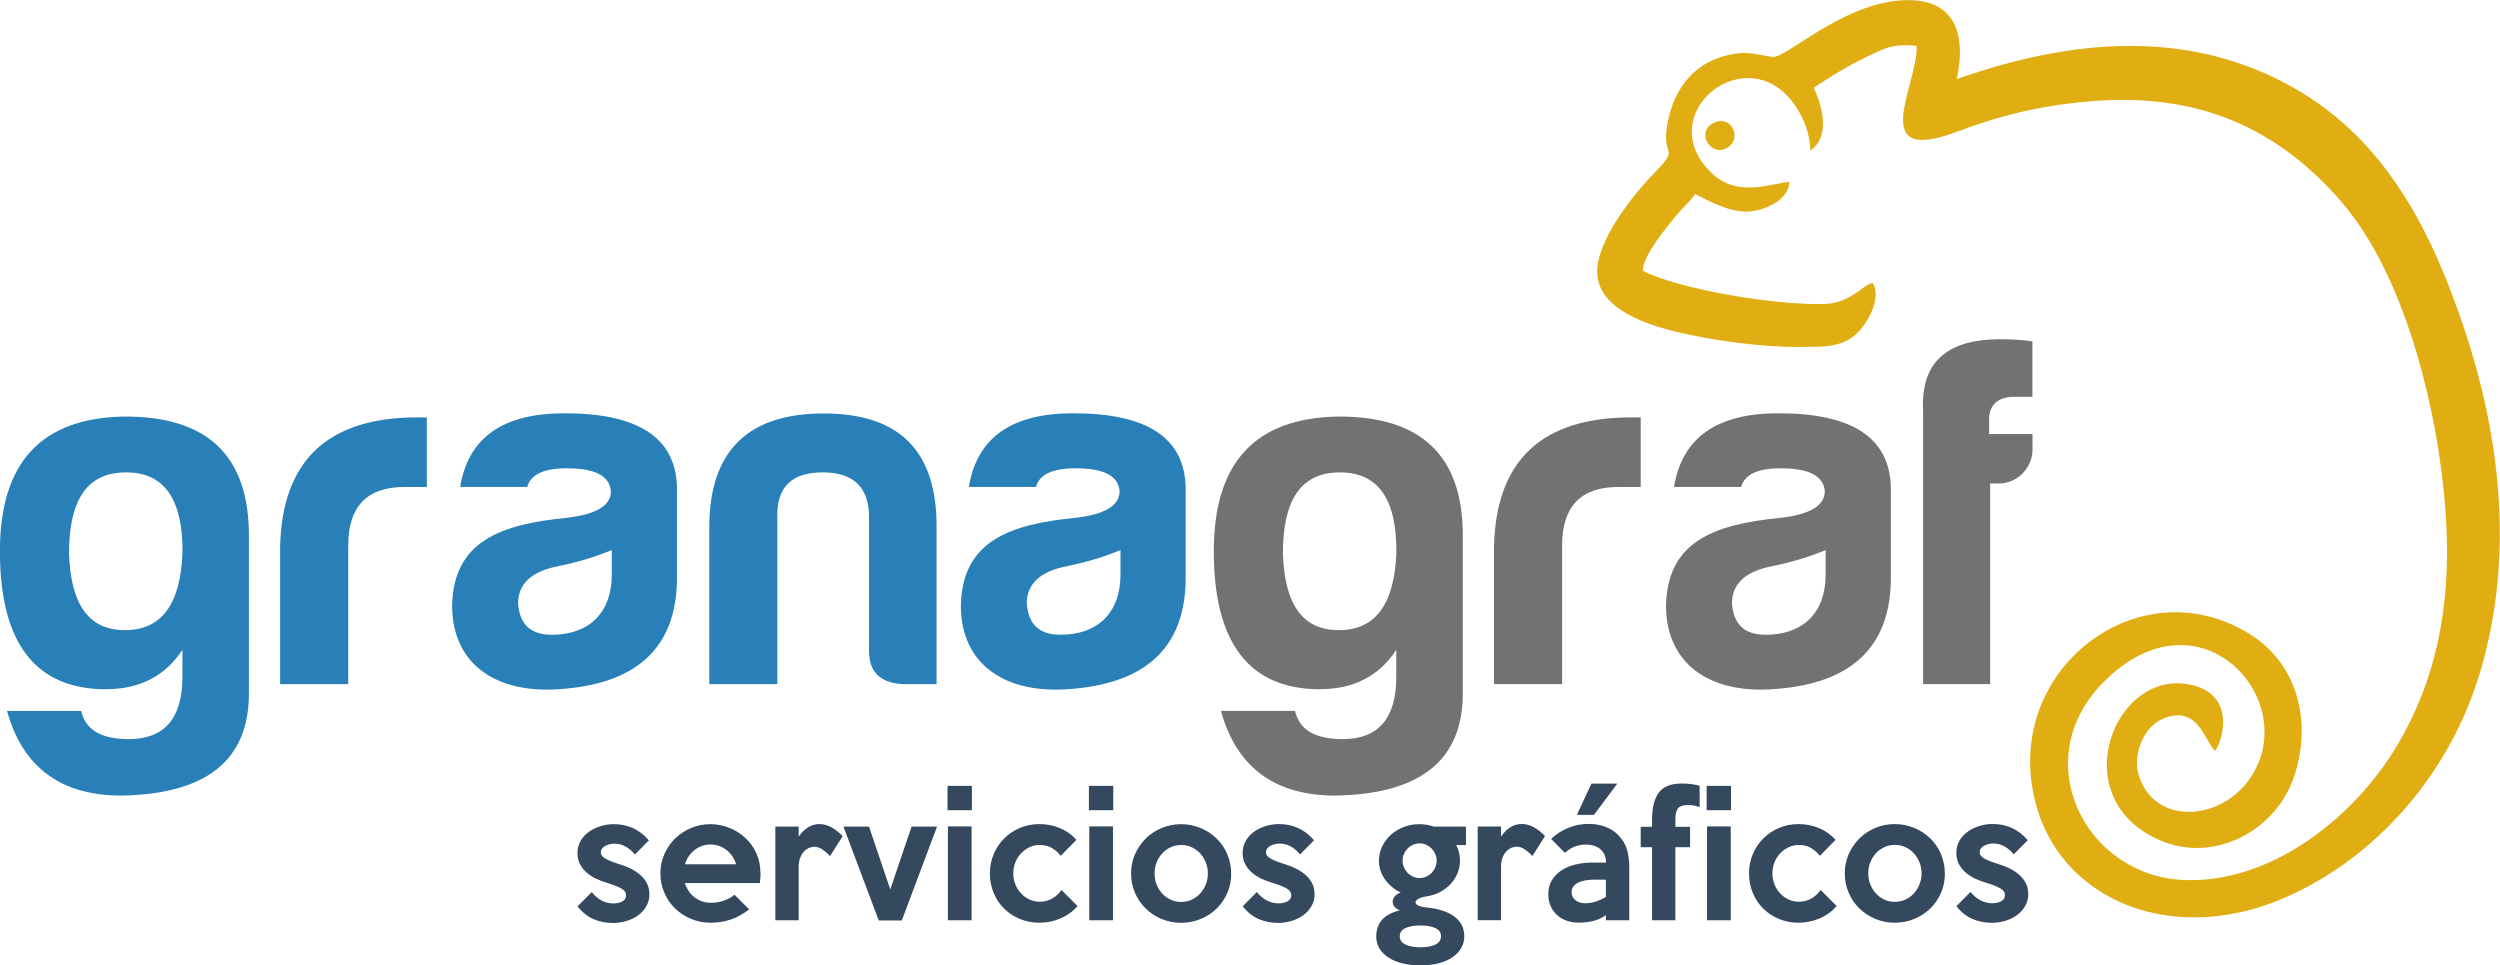
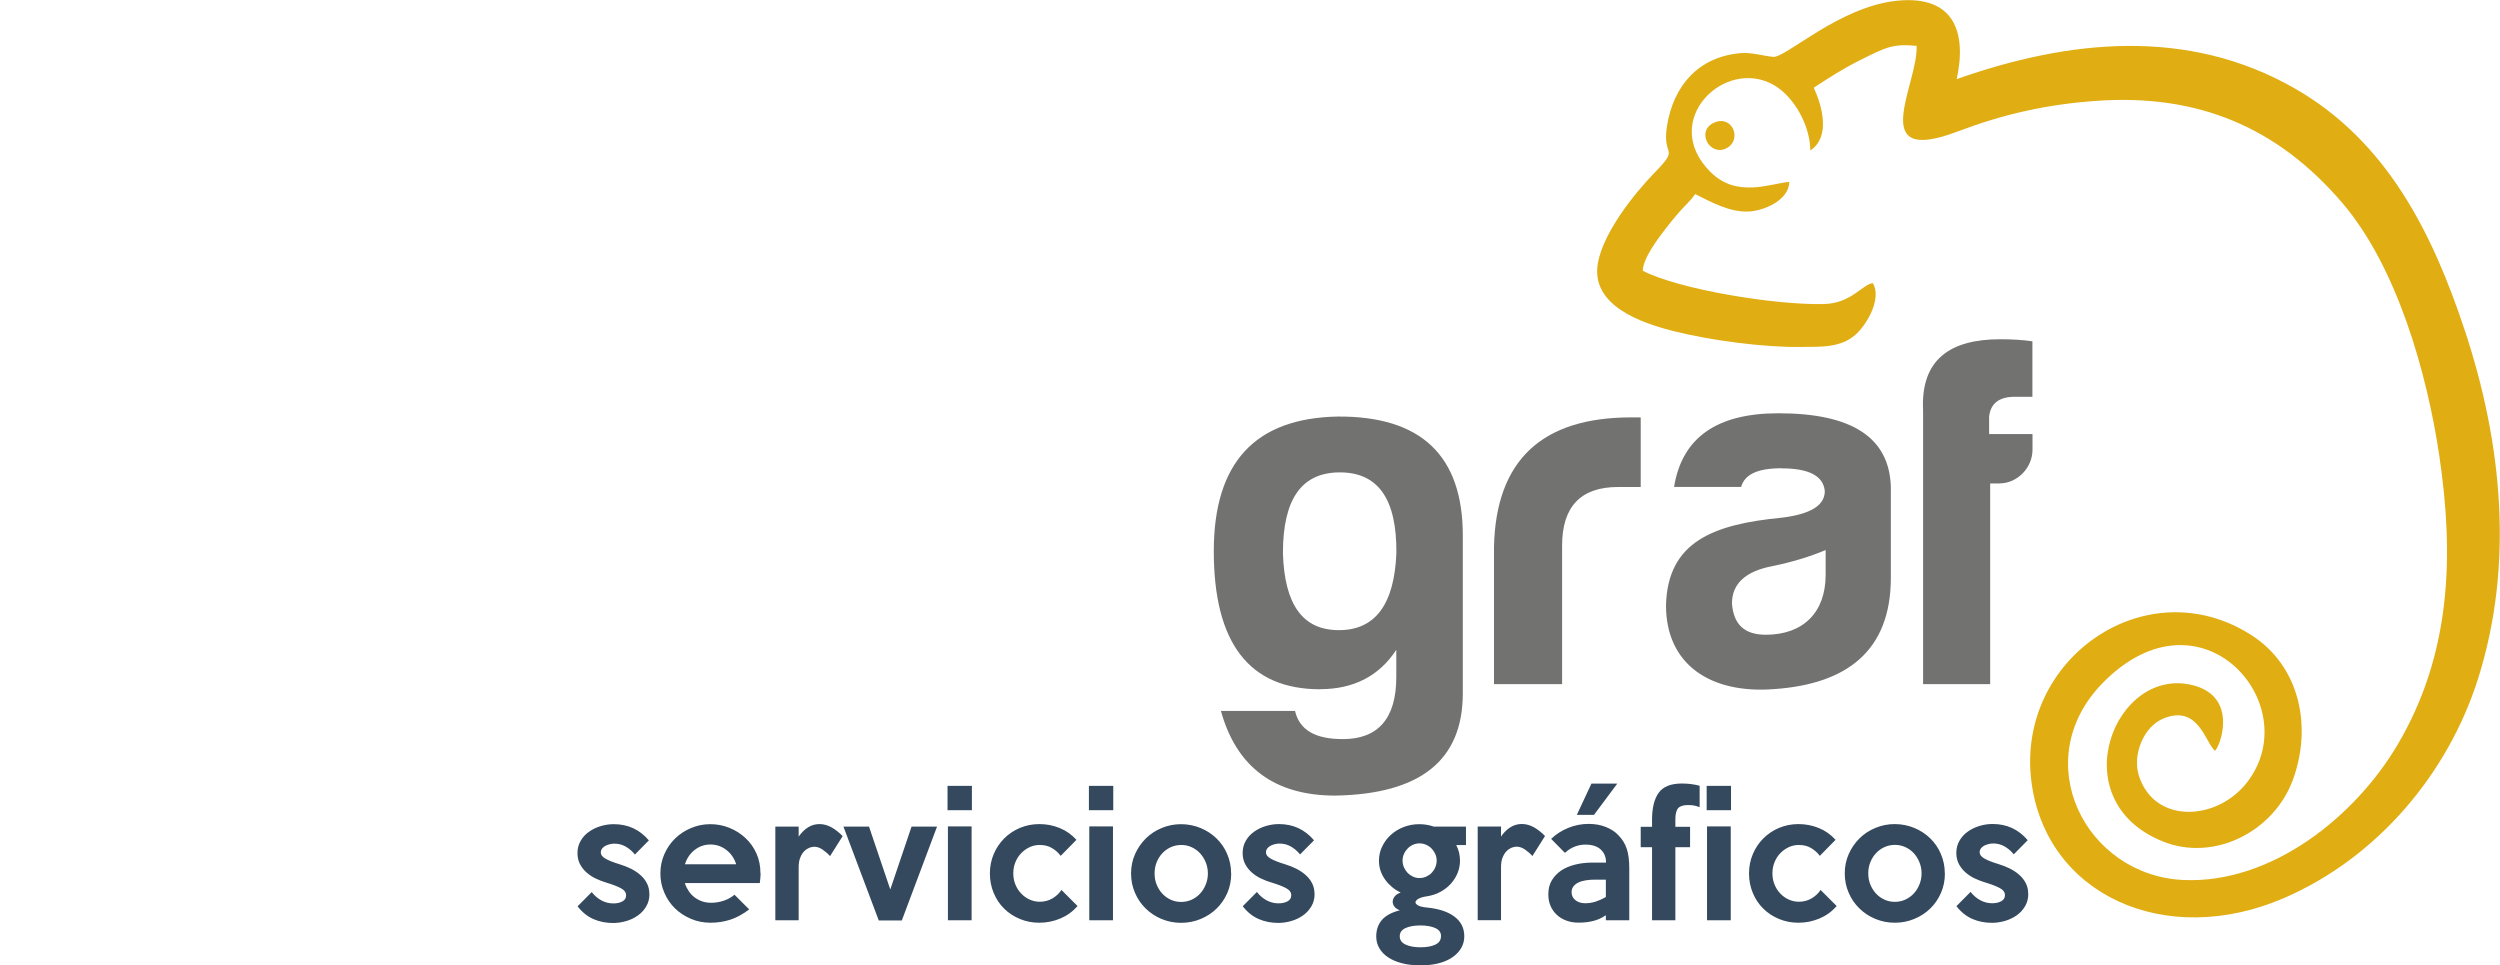
<svg xmlns="http://www.w3.org/2000/svg" xml:space="preserve" width="266.848mm" height="103.053mm" version="1.1" style="shape-rendering:geometricPrecision; text-rendering:geometricPrecision; image-rendering:optimizeQuality; fill-rule:evenodd; clip-rule:evenodd" viewBox="0 0 26685 10305">
  <defs>
    <style type="text/css">
   
    .fil2 {fill:#E0AD12}
    .fil1 {fill:#727271;fill-rule:nonzero}
    .fil0 {fill:#2980B9;fill-rule:nonzero}
    .fil3 {fill:#34495E;fill-rule:nonzero}
   
  </style>
  </defs>
  <g id="Capa_x0020_1">
    <g id="_2478022573552">
      <g>
-         <path class="fil0" d="M1334 6726c-387,0 -581,-274 -597,-823 0,-576 199,-861 608,-861 409,0 608,285 603,861 -22,549 -226,823 -613,823zm-199 630c355,0 630,-140 812,-420 0,296 0,291 0,291 0,441 -194,662 -570,662 -296,0 -463,-97 -511,-301l-791 0c167,603 576,904 1221,904 909,-16 1361,-377 1361,-1092l0 -1684c0,-856 -447,-1275 -1334,-1270 -882,16 -1324,490 -1324,1437 0,979 377,1474 1135,1474zm1856 -54l726 0 0 -1480c0,-414 199,-624 597,-624l242 0 0 -743 -102 0c-952,0 -1442,457 -1464,1377l0 1469zm2900 -527c-226,0 -344,-108 -361,-334 0,-210 145,-344 430,-398 210,-43 404,-102 570,-172l0 264c0,404 -242,640 -640,640zm167 -1776c296,0 447,81 463,242 0,156 -156,248 -463,285 -721,70 -1216,253 -1232,936 0,630 474,947 1157,893 769,-54 1243,-404 1243,-1189l0 -969c-16,-527 -414,-786 -1200,-786 -656,0 -1028,258 -1114,786l716 0c38,-135 178,-199 430,-199zm3939 2303l0 -1673c5,-813 -393,-1216 -1205,-1216 -812,0 -1221,404 -1221,1216l0 1673 726 0 0 -1819c5,-296 167,-441 484,-441 317,0 479,145 495,441l0 1464c0,226 118,339 355,355l366 0zm1324 -527c-226,0 -344,-108 -361,-334 0,-210 145,-344 430,-398 210,-43 404,-102 570,-172l0 264c0,404 -242,640 -640,640zm167 -1776c296,0 447,81 463,242 0,156 -156,248 -463,285 -721,70 -1216,253 -1232,936 0,630 474,947 1157,893 769,-54 1243,-404 1243,-1189l0 -969c-16,-527 -414,-786 -1200,-786 -656,0 -1028,258 -1114,786l716 0c38,-135 178,-199 430,-199z" />
        <path class="fil1" d="M14291 6726c-387,0 -581,-274 -597,-823 0,-576 199,-861 608,-861 409,0 608,285 603,861 -22,549 -226,823 -613,823zm-199 630c355,0 630,-140 812,-420 0,296 0,291 0,291 0,441 -194,662 -570,662 -296,0 -463,-97 -511,-301l-791 0c167,603 576,904 1221,904 909,-16 1361,-377 1361,-1092l0 -1684c0,-856 -447,-1275 -1334,-1270 -882,16 -1324,490 -1324,1437 0,979 377,1474 1135,1474zm1856 -54l726 0 0 -1480c0,-414 199,-624 597,-624l242 0 0 -743 -102 0c-952,0 -1442,457 -1464,1377l0 1469zm2900 -527c-226,0 -344,-108 -361,-334 0,-210 145,-344 430,-398 210,-43 404,-102 570,-172l0 264c0,404 -242,640 -640,640zm167 -1776c296,0 447,81 463,242 0,156 -156,248 -463,285 -721,70 -1216,253 -1232,936 0,630 474,947 1157,893 769,-54 1243,-404 1243,-1189l0 -969c-16,-527 -414,-786 -1200,-786 -656,0 -1028,258 -1114,786l716 0c38,-135 178,-199 430,-199zm2680 -199l0 -167 -463 0 0 -188c16,-140 108,-210 274,-210l188 0 0 -592c-108,-16 -221,-22 -344,-22 -533,0 -850,215 -823,759l0 2922 716 0 0 -2142 97 0c194,0 355,-167 355,-361z" />
      </g>
      <g>
        <path class="fil2" d="M19994 3021c-112,10 -231,216 -521,224 -521,14 -1553,-156 -1938,-355 3,-134 160,-340 242,-447 48,-63 99,-124 151,-184 46,-53 121,-119 166,-188 173,88 364,191 558,187 172,-3 444,-120 447,-317 -210,19 -561,176 -843,-107 -547,-547 157,-1232 682,-924 224,132 385,445 385,696 220,-145 126,-478 37,-670 158,-104 316,-205 490,-292 285,-142 350,-178 608,-155 18,408 -544,1285 433,916 499,-189 959,-292 1491,-329 1074,-75 1926,278 2620,1090 585,685 903,1816 1034,2691 162,1082 125,2129 -445,3093 -456,771 -1347,1483 -2282,1443 -1053,-45 -1677,-1281 -860,-2108 1047,-1060 2168,234 1542,1058 -318,420 -991,460 -1160,-61 -72,-222 47,-528 266,-615 372,-148 443,263 546,347 58,-54 244,-564 -218,-695 -844,-239 -1435,1222 -340,1662 553,223 1189,-110 1389,-657 207,-564 79,-1214 -449,-1549 -1119,-710 -2502,258 -2343,1558 148,1213 1429,1806 2708,1248 983,-429 1738,-1318 2060,-2335 388,-1224 257,-2520 -142,-3723 -344,-1036 -830,-2017 -1815,-2580 -1146,-655 -2410,-520 -3607,-99 111,-512 -37,-895 -632,-837 -622,61 -1194,614 -1329,600 -110,-12 -231,-50 -345,-40 -449,38 -719,346 -787,781 -54,344 147,208 -134,497 -226,233 -545,640 -603,962 -82,458 471,643 820,730 382,96 955,172 1345,166 213,-3 436,14 599,-144 119,-115 265,-379 171,-536z" />
        <path class="fil2" d="M18299 1308c-202,87 -51,363 126,276 175,-86 71,-361 -126,-276z" />
      </g>
      <path class="fil3" d="M6932 9544c0,50 -12,94 -35,132 -23,39 -53,71 -90,97 -37,26 -79,46 -125,59 -46,13 -92,20 -137,20 -76,0 -147,-14 -211,-42 -64,-28 -121,-74 -169,-136l151 -152c30,38 65,68 104,89 39,21 81,32 126,32 39,0 72,-7 98,-22 26,-14 39,-36 39,-65 0,-30 -18,-55 -55,-75 -37,-20 -89,-40 -156,-60 -39,-12 -77,-26 -114,-44 -37,-18 -70,-40 -99,-66 -29,-26 -52,-56 -69,-89 -17,-33 -26,-72 -26,-116 0,-48 11,-92 34,-131 22,-39 52,-71 89,-97 36,-26 78,-46 124,-60 46,-14 93,-21 140,-21 153,0 277,58 375,173l-149 151c-29,-36 -62,-64 -99,-85 -37,-21 -77,-31 -121,-31 -15,0 -31,2 -48,6 -17,4 -32,10 -47,17 -14,8 -26,17 -35,29 -9,12 -14,26 -14,41 0,27 18,50 53,69 35,20 86,39 151,59 43,13 83,29 121,48 38,20 72,42 100,68 29,26 52,55 68,88 17,33 25,70 25,112zm1187 -222c0,16 -1,33 -3,50 -2,17 -4,35 -6,54l-800 0c9,29 22,56 39,82 17,26 37,48 61,67 24,19 52,34 82,45 31,11 64,16 101,16 45,0 90,-8 135,-23 45,-16 82,-37 112,-63l157 157c-69,52 -137,89 -203,110 -66,21 -136,32 -210,32 -75,0 -145,-14 -210,-42 -65,-28 -122,-65 -170,-112 -48,-47 -86,-103 -113,-167 -28,-64 -42,-132 -42,-205 0,-73 14,-141 42,-205 28,-64 66,-120 114,-167 48,-47 105,-85 170,-112 65,-28 134,-42 208,-42 70,0 138,13 202,39 65,26 122,62 171,108 50,46 89,101 118,165 29,64 43,135 43,212zm-261 -97c-20,-63 -55,-115 -105,-153 -50,-39 -107,-58 -170,-58 -62,0 -118,19 -168,58 -50,39 -84,90 -104,153l547 0zm1135 -298l-133 211c-24,-27 -51,-50 -80,-70 -29,-20 -59,-30 -89,-30 -16,0 -34,4 -53,11 -19,8 -37,20 -54,37 -17,17 -31,40 -42,68 -12,28 -17,63 -17,105l0 564 -249 0 0 -1000 249 0 0 107c30,-43 63,-76 100,-99 36,-23 77,-35 122,-35 44,0 87,12 129,35 42,24 82,55 119,94zm1009 -104l-376 1002 -246 0 -377 -1002 273 0 227 671 227 -671 272 0zm372 -175l-260 0 0 -260 260 0 0 260zm-3 1175l-253 0 0 -1002 253 0 0 1002zm1130 -151c-51,58 -112,102 -183,132 -72,30 -147,45 -225,45 -73,0 -141,-13 -206,-40 -65,-27 -121,-63 -168,-110 -48,-47 -85,-102 -112,-167 -27,-65 -41,-134 -41,-209 0,-74 14,-143 41,-207 27,-64 65,-120 112,-167 47,-47 103,-85 167,-112 65,-27 134,-41 208,-41 76,0 149,14 217,42 69,28 128,70 179,126l-168 171c-25,-33 -56,-61 -93,-83 -36,-22 -80,-33 -132,-33 -38,0 -74,8 -108,24 -34,16 -64,38 -90,65 -26,27 -46,59 -61,96 -15,37 -22,76 -22,118 0,42 7,81 22,118 15,37 35,69 61,96 25,27 55,49 90,65 35,16 71,24 109,24 50,0 95,-12 135,-35 40,-24 73,-54 97,-91l173 173zm382 -1024l-260 0 0 -260 260 0 0 260zm-3 1175l-253 0 0 -1002 253 0 0 1002zm1262 -500c0,75 -14,145 -42,209 -28,64 -66,119 -114,166 -48,47 -105,84 -170,111 -65,27 -135,41 -209,41 -74,0 -143,-14 -208,-41 -65,-27 -121,-64 -170,-112 -48,-47 -87,-103 -114,-167 -28,-64 -42,-133 -42,-207 0,-73 14,-141 42,-205 28,-64 67,-120 115,-168 48,-48 105,-85 170,-112 65,-27 133,-41 206,-41 74,0 143,14 209,41 65,27 122,64 170,111 48,47 87,102 114,167 28,65 42,134 42,208zm-249 0c0,-43 -8,-82 -23,-119 -15,-37 -35,-69 -61,-97 -26,-28 -56,-49 -91,-65 -35,-16 -71,-23 -110,-23 -39,0 -76,8 -110,23 -34,16 -65,37 -91,65 -26,28 -46,60 -61,97 -15,37 -22,77 -22,119 0,43 7,82 22,119 15,37 35,69 61,97 26,28 56,49 91,65 35,16 71,23 110,23 39,0 76,-8 110,-23 34,-16 65,-37 91,-65 26,-28 46,-60 61,-97 15,-37 23,-77 23,-119zm1139 220c0,50 -12,94 -35,132 -23,39 -53,71 -90,97 -37,26 -79,46 -125,59 -46,13 -92,20 -137,20 -76,0 -147,-14 -211,-42 -64,-28 -121,-74 -169,-136l151 -152c30,38 65,68 104,89 39,21 81,32 126,32 39,0 72,-7 98,-22 26,-14 39,-36 39,-65 0,-30 -18,-55 -55,-75 -37,-20 -89,-40 -156,-60 -39,-12 -77,-26 -114,-44 -37,-18 -70,-40 -99,-66 -29,-26 -52,-56 -69,-89 -17,-33 -26,-72 -26,-116 0,-48 11,-92 34,-131 22,-39 52,-71 89,-97 36,-26 78,-46 124,-60 46,-14 93,-21 140,-21 153,0 277,58 375,173l-149 151c-29,-36 -62,-64 -99,-85 -37,-21 -77,-31 -121,-31 -15,0 -31,2 -48,6 -17,4 -32,10 -47,17 -14,8 -26,17 -35,29 -9,12 -14,26 -14,41 0,27 18,50 53,69 35,20 86,39 151,59 43,13 83,29 121,48 38,20 72,42 100,68 29,26 52,55 68,88 17,33 25,70 25,112zm1618 -523l-106 0c27,52 40,107 40,166 0,45 -8,89 -25,131 -17,42 -41,80 -72,115 -31,35 -69,64 -113,88 -44,24 -94,40 -150,48 -38,6 -67,15 -86,27 -19,12 -29,24 -29,36 0,12 10,23 29,34 19,10 48,17 86,21 129,12 229,44 300,97 71,53 106,123 106,211 0,45 -11,87 -33,125 -22,38 -53,71 -94,99 -41,28 -90,49 -147,64 -58,15 -122,22 -193,22 -72,0 -138,-7 -196,-22 -58,-15 -108,-36 -149,-63 -41,-27 -73,-60 -95,-98 -22,-38 -33,-80 -33,-126 0,-69 20,-127 59,-174 40,-47 104,-82 193,-105 -28,-10 -48,-25 -60,-42 -12,-18 -18,-36 -16,-55 1,-18 9,-36 23,-53 14,-17 35,-30 62,-39 -30,-14 -59,-32 -86,-54 -27,-22 -52,-47 -74,-76 -22,-29 -40,-61 -53,-97 -13,-36 -19,-74 -19,-114 0,-54 12,-105 35,-152 23,-47 54,-89 93,-124 39,-35 85,-63 137,-83 52,-20 107,-30 164,-30 57,0 109,9 157,26l343 0 0 197zm-315 166c0,-25 -5,-49 -15,-71 -10,-22 -23,-41 -39,-58 -17,-17 -36,-30 -58,-40 -23,-10 -46,-15 -71,-15 -25,0 -48,5 -70,15 -22,10 -41,23 -57,40 -16,17 -30,36 -39,58 -10,22 -15,46 -15,71 0,25 5,49 15,72 10,22 23,42 39,59 17,17 36,30 57,40 22,10 45,15 70,15 25,0 49,-5 71,-15 22,-10 42,-23 58,-40 16,-17 30,-36 39,-59 10,-23 15,-46 15,-72zm47 808c0,-40 -20,-70 -61,-88 -41,-18 -93,-28 -158,-28 -69,0 -123,10 -163,29 -40,20 -59,48 -59,87 0,39 21,69 62,88 42,20 95,29 160,29 67,0 120,-10 159,-29 40,-19 59,-49 59,-89zm1108 -1068l-133 211c-24,-27 -51,-50 -80,-70 -29,-20 -59,-30 -89,-30 -16,0 -34,4 -53,11 -19,8 -37,20 -54,37 -17,17 -31,40 -42,68 -12,28 -17,63 -17,105l0 564 -249 0 0 -1000 249 0 0 107c30,-43 63,-76 100,-99 36,-23 77,-35 122,-35 44,0 87,12 129,35 42,24 82,55 119,94zm773 -562l-249 334 -183 0 156 -334 277 0zm127 1459l-249 0 0 -54c-44,30 -90,51 -139,62 -49,12 -100,17 -151,17 -48,0 -92,-7 -132,-22 -39,-14 -73,-35 -102,-62 -29,-27 -51,-59 -67,-96 -16,-37 -23,-78 -23,-123 0,-57 12,-106 37,-148 25,-42 59,-77 101,-106 43,-28 93,-49 150,-63 57,-14 119,-21 184,-21l144 0c0,-59 -19,-106 -57,-140 -38,-35 -93,-52 -164,-52 -35,0 -70,6 -107,19 -37,13 -74,36 -111,69l-147 -149c53,-51 115,-90 184,-118 70,-28 142,-42 215,-42 69,0 131,11 185,33 54,22 98,50 131,85 44,44 74,93 92,147 18,54 27,123 27,208l0 554zm-249 -249l0 -185 -114 0c-35,0 -67,2 -98,7 -31,5 -57,12 -80,23 -23,11 -40,25 -54,42 -13,17 -20,38 -20,62 0,35 14,63 41,85 27,22 62,33 105,33 37,0 74,-6 110,-17 36,-12 73,-28 110,-50zm1000 -959c-24,-9 -46,-15 -64,-18 -18,-3 -39,-4 -61,-4 -48,0 -83,11 -103,33 -20,22 -30,62 -30,119l0 80 157 0 0 218 -157 0 0 780 -249 0 0 -780 -121 0 0 -218 121 0 0 -76c0,-126 24,-222 71,-287 47,-66 130,-99 248,-99 67,0 130,8 189,24l0 228zm336 33l-260 0 0 -260 260 0 0 260zm-3 1175l-253 0 0 -1002 253 0 0 1002zm1130 -151c-51,58 -112,102 -183,132 -72,30 -147,45 -225,45 -73,0 -141,-13 -206,-40 -65,-27 -121,-63 -168,-110 -48,-47 -85,-102 -112,-167 -27,-65 -41,-134 -41,-209 0,-74 14,-143 41,-207 27,-64 65,-120 112,-167 47,-47 103,-85 167,-112 65,-27 134,-41 208,-41 76,0 149,14 217,42 69,28 128,70 179,126l-168 171c-25,-33 -56,-61 -93,-83 -36,-22 -80,-33 -132,-33 -38,0 -74,8 -108,24 -34,16 -64,38 -90,65 -26,27 -46,59 -61,96 -15,37 -22,76 -22,118 0,42 7,81 22,118 15,37 35,69 61,96 25,27 55,49 90,65 35,16 71,24 109,24 50,0 95,-12 135,-35 40,-24 73,-54 97,-91l173 173zm1156 -350c0,75 -14,145 -42,209 -28,64 -66,119 -114,166 -48,47 -105,84 -170,111 -65,27 -135,41 -209,41 -74,0 -143,-14 -208,-41 -65,-27 -121,-64 -170,-112 -48,-47 -87,-103 -114,-167 -28,-64 -42,-133 -42,-207 0,-73 14,-141 42,-205 28,-64 67,-120 115,-168 48,-48 105,-85 170,-112 65,-27 133,-41 206,-41 74,0 143,14 209,41 65,27 122,64 170,111 48,47 87,102 114,167 28,65 42,134 42,208zm-249 0c0,-43 -8,-82 -23,-119 -15,-37 -35,-69 -61,-97 -26,-28 -56,-49 -91,-65 -35,-16 -71,-23 -110,-23 -39,0 -76,8 -110,23 -34,16 -65,37 -91,65 -26,28 -46,60 -61,97 -15,37 -22,77 -22,119 0,43 7,82 22,119 15,37 35,69 61,97 26,28 56,49 91,65 35,16 71,23 110,23 39,0 76,-8 110,-23 34,-16 65,-37 91,-65 26,-28 46,-60 61,-97 15,-37 23,-77 23,-119zm1139 220c0,50 -12,94 -35,132 -23,39 -53,71 -90,97 -37,26 -79,46 -125,59 -46,13 -92,20 -137,20 -76,0 -147,-14 -211,-42 -64,-28 -121,-74 -169,-136l151 -152c30,38 65,68 104,89 39,21 81,32 126,32 39,0 72,-7 98,-22 26,-14 39,-36 39,-65 0,-30 -18,-55 -55,-75 -37,-20 -89,-40 -156,-60 -39,-12 -77,-26 -114,-44 -37,-18 -70,-40 -99,-66 -29,-26 -52,-56 -69,-89 -17,-33 -26,-72 -26,-116 0,-48 11,-92 34,-131 22,-39 52,-71 89,-97 36,-26 78,-46 124,-60 46,-14 93,-21 140,-21 153,0 277,58 375,173l-149 151c-29,-36 -62,-64 -99,-85 -37,-21 -77,-31 -121,-31 -15,0 -31,2 -48,6 -17,4 -32,10 -47,17 -14,8 -26,17 -35,29 -9,12 -14,26 -14,41 0,27 18,50 53,69 35,20 86,39 151,59 43,13 83,29 121,48 38,20 72,42 100,68 29,26 52,55 68,88 17,33 25,70 25,112z" />
    </g>
  </g>
</svg>